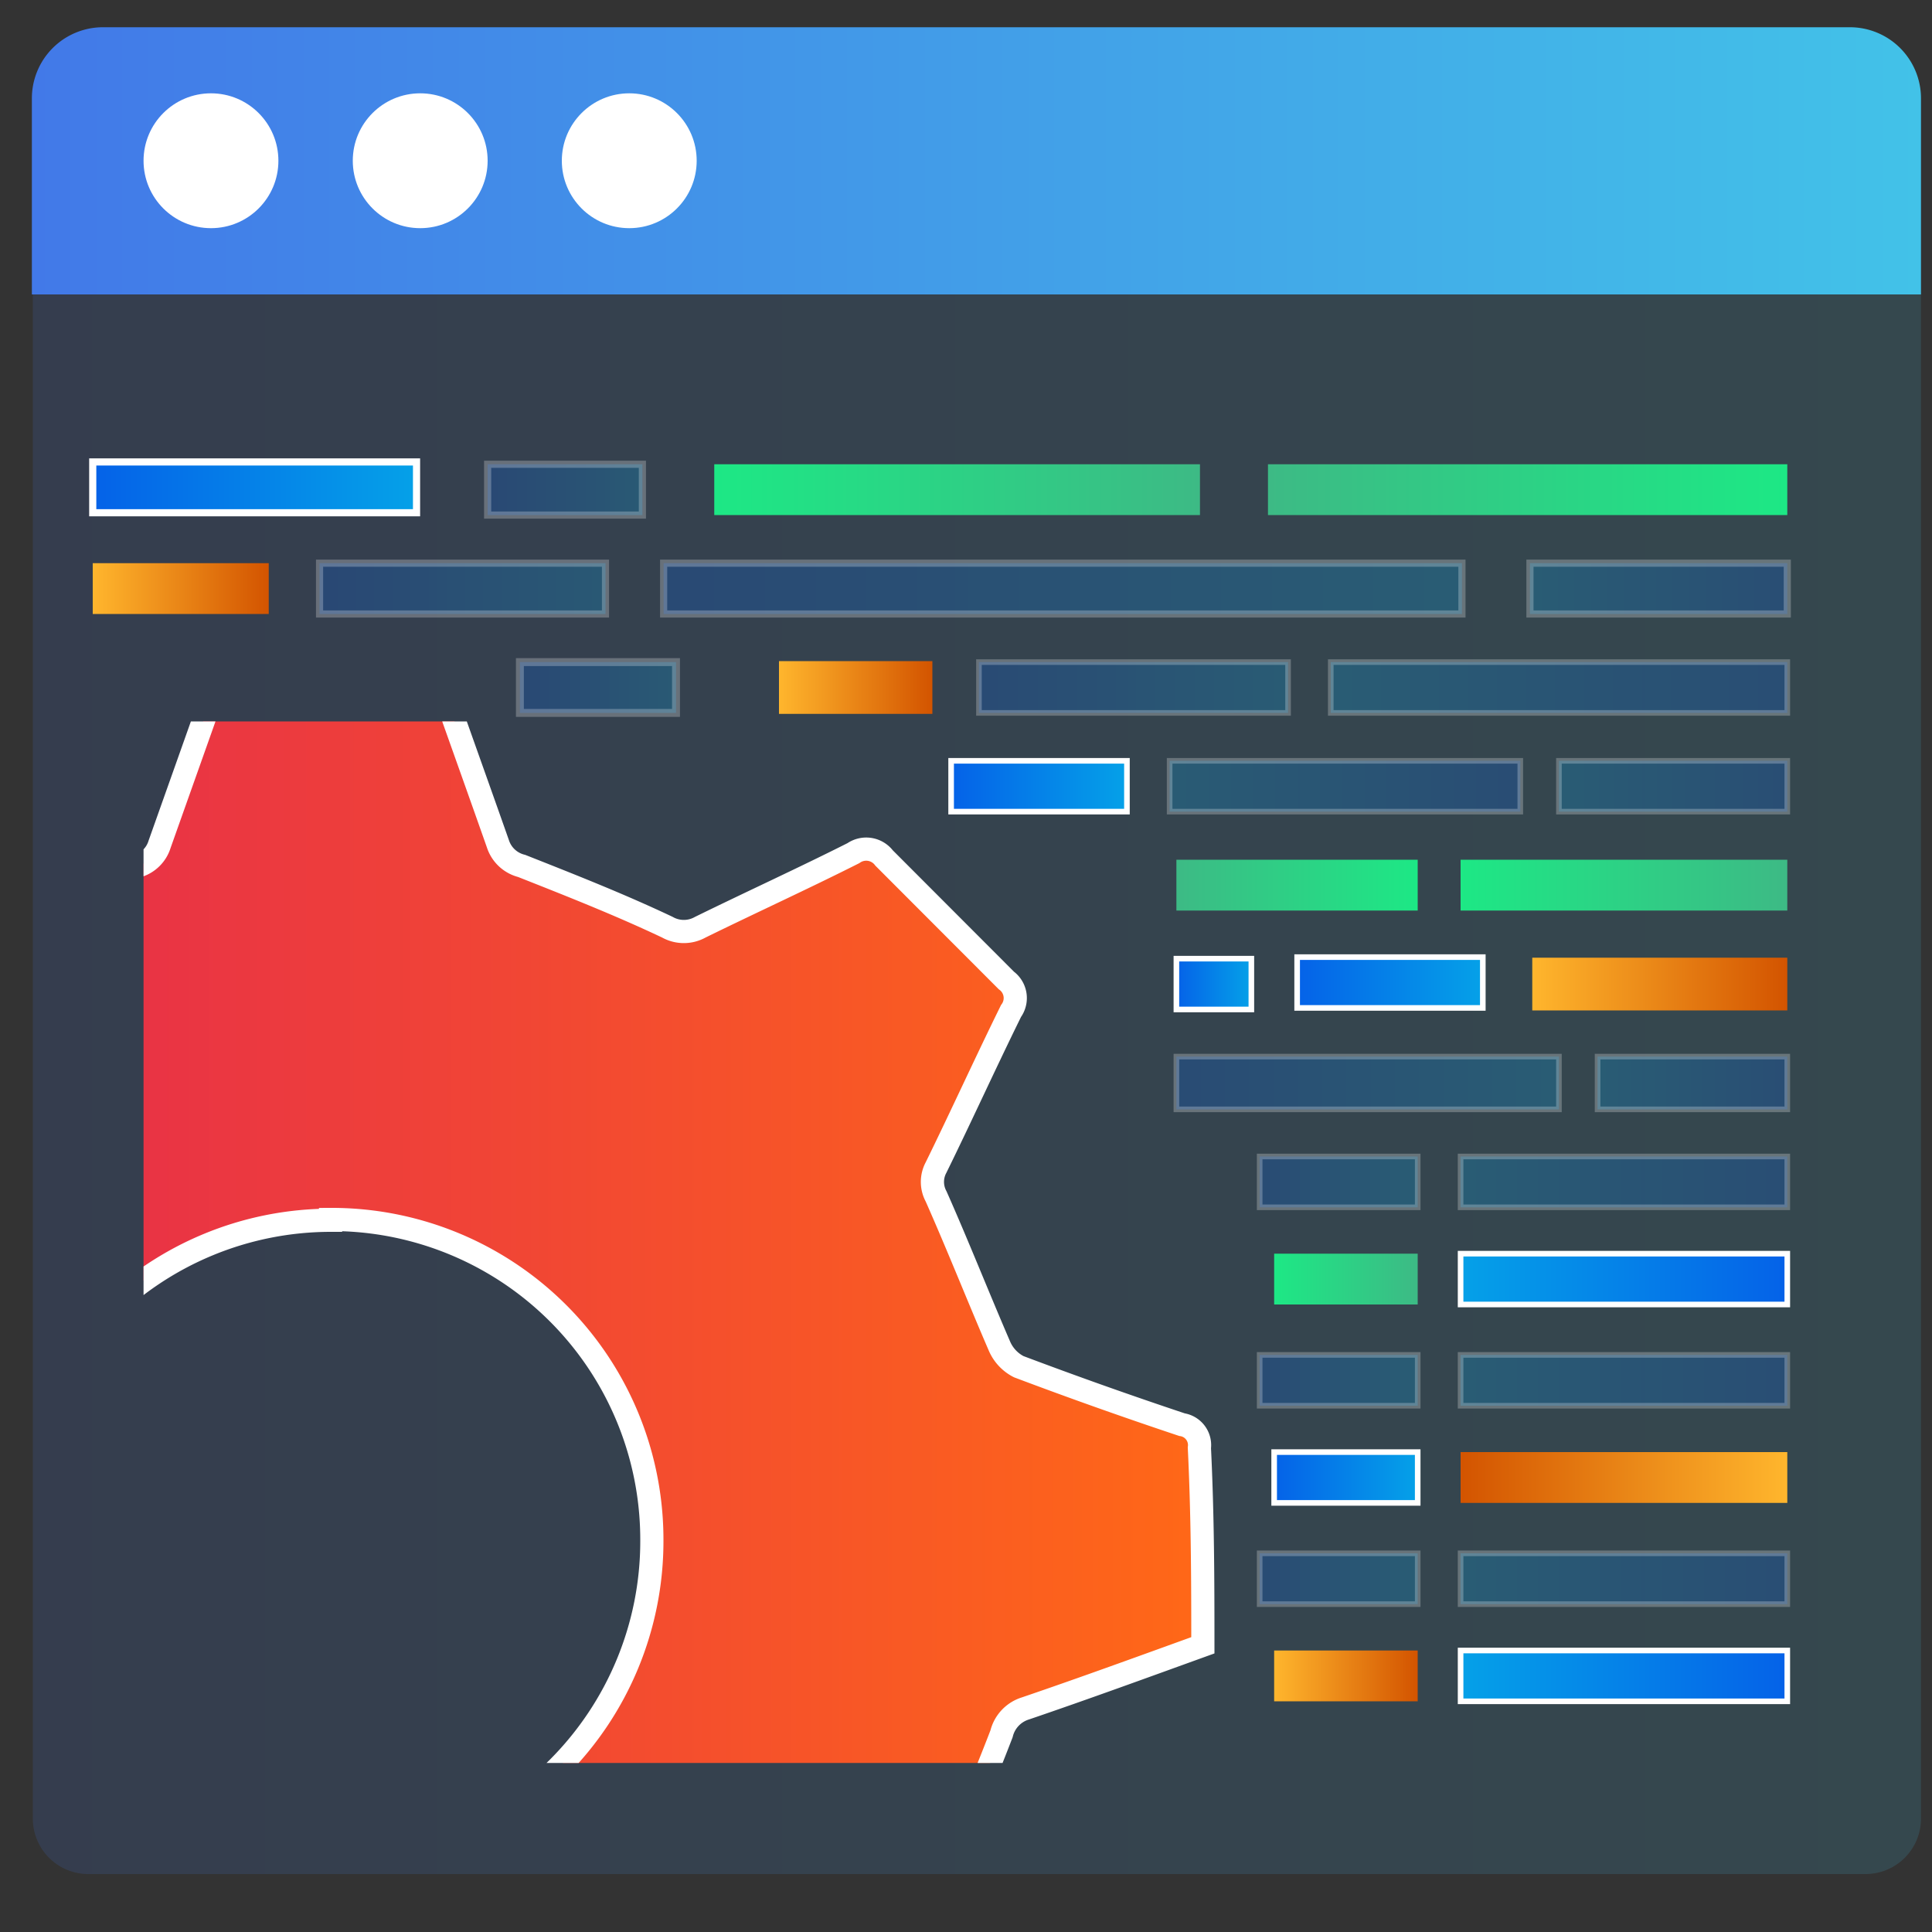
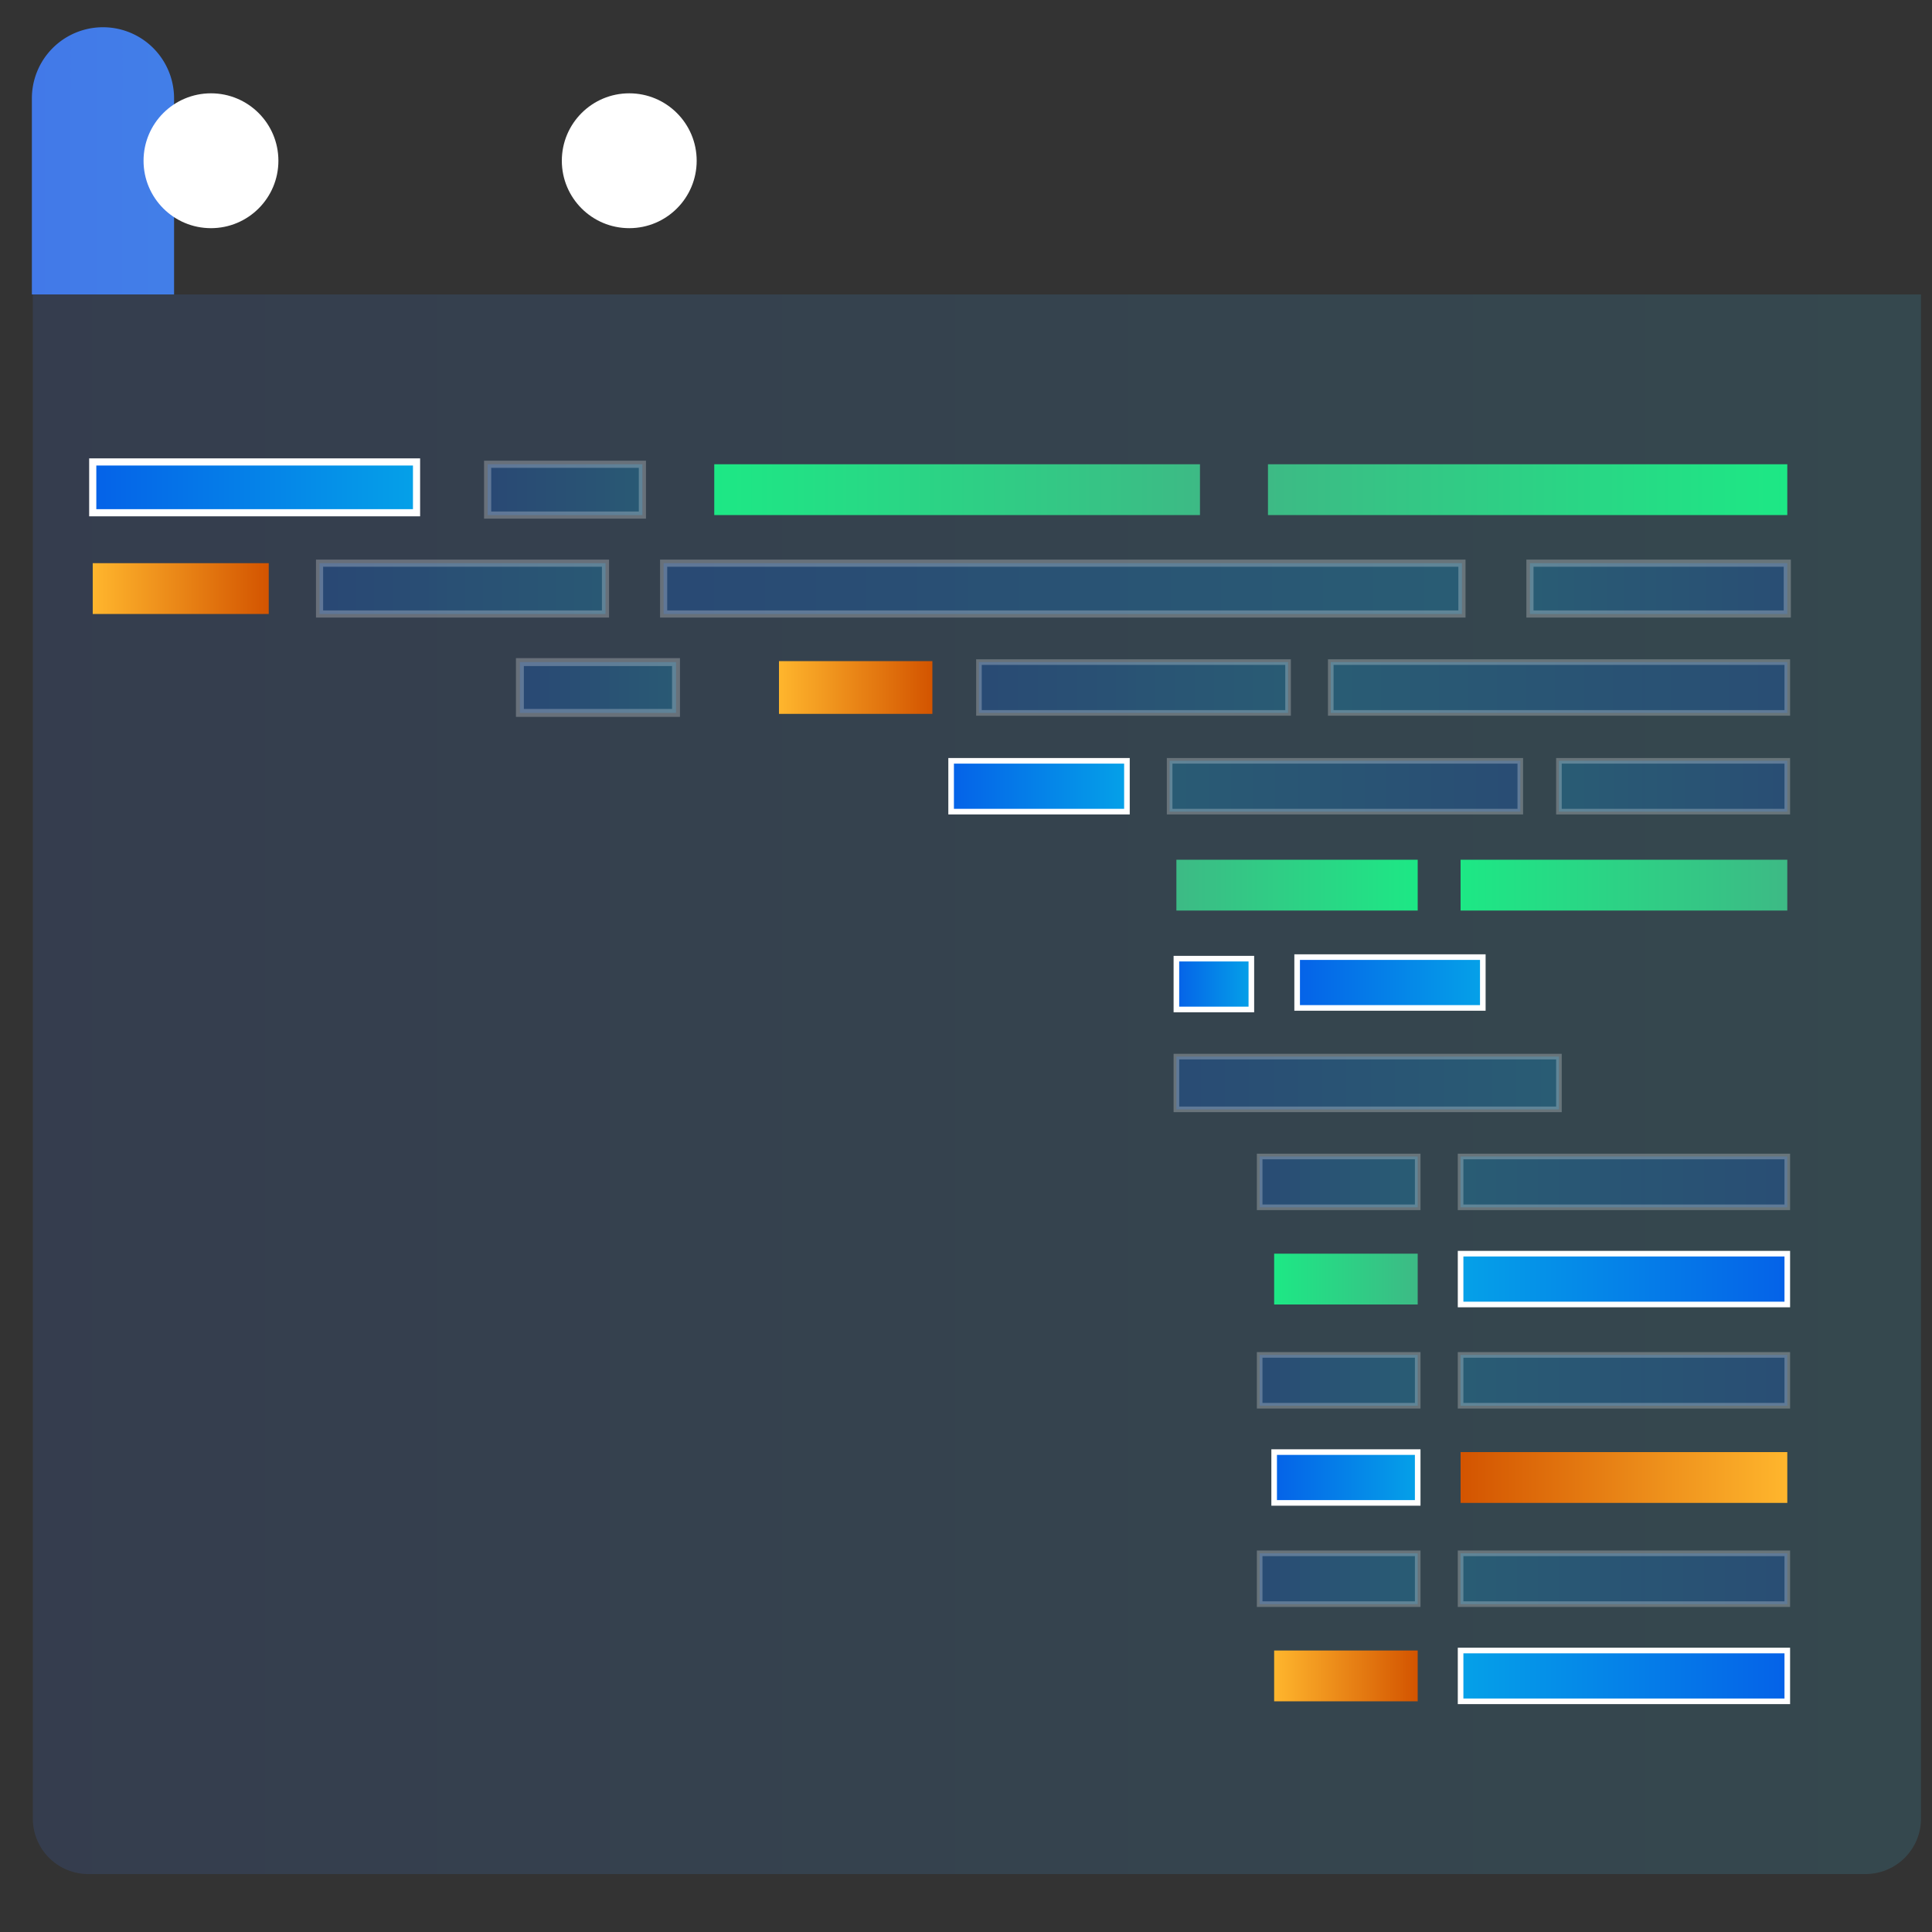
<svg xmlns="http://www.w3.org/2000/svg" xmlns:xlink="http://www.w3.org/1999/xlink" id="Layer_1" data-name="Layer 1" viewBox="0 0 100 100">
  <rect x="0" y="0" width="100" height="100" fill="#333333" stroke="none" />
  <defs>
    <style>.cls-1{fill:none;}.cls-2{opacity:0.15;fill:url(#linear-gradient);}.cls-3{fill:url(#linear-gradient-2);}.cls-4{fill:#fff;}.cls-5{fill:url(#linear-gradient-3);}.cls-11,.cls-13,.cls-14,.cls-15,.cls-18,.cls-19,.cls-22,.cls-23,.cls-24,.cls-26,.cls-27,.cls-28,.cls-29,.cls-30,.cls-31,.cls-33,.cls-35,.cls-36,.cls-37,.cls-38,.cls-40,.cls-6,.cls-7,.cls-8,.cls-9{stroke:#fff;stroke-miterlimit:10;}.cls-19,.cls-22,.cls-37,.cls-6,.cls-7{stroke-width:0.37px;}.cls-15,.cls-18,.cls-19,.cls-22,.cls-23,.cls-24,.cls-26,.cls-27,.cls-29,.cls-31,.cls-33,.cls-35,.cls-38,.cls-6,.cls-7,.cls-8,.cls-9{opacity:0.25;}.cls-6{fill:url(#linear-gradient-4);}.cls-7{fill:url(#linear-gradient-5);}.cls-11,.cls-13,.cls-14,.cls-15,.cls-18,.cls-23,.cls-24,.cls-26,.cls-27,.cls-28,.cls-29,.cls-30,.cls-31,.cls-33,.cls-35,.cls-36,.cls-8,.cls-9{stroke-width:0.29px;}.cls-8{fill:url(#linear-gradient-6);}.cls-9{fill:url(#linear-gradient-7);}.cls-10{fill:url(#linear-gradient-8);}.cls-11{fill:url(#linear-gradient-9);}.cls-12{fill:url(#linear-gradient-10);}.cls-13{fill:url(#linear-gradient-11);}.cls-14{fill:url(#linear-gradient-12);}.cls-15{fill:url(#linear-gradient-13);}.cls-16{fill:url(#linear-gradient-14);}.cls-17{fill:url(#linear-gradient-15);}.cls-18{fill:url(#linear-gradient-16);}.cls-19{fill:url(#linear-gradient-17);}.cls-20{fill:url(#linear-gradient-18);}.cls-21{fill:url(#linear-gradient-19);}.cls-22{fill:url(#linear-gradient-20);}.cls-23{fill:url(#linear-gradient-21);}.cls-24{fill:url(#linear-gradient-22);}.cls-25{fill:url(#linear-gradient-23);}.cls-26{fill:url(#linear-gradient-24);}.cls-27{fill:url(#linear-gradient-25);}.cls-28{fill:url(#linear-gradient-26);}.cls-29{fill:url(#linear-gradient-27);}.cls-30{fill:url(#linear-gradient-28);}.cls-31{fill:url(#linear-gradient-29);}.cls-32{fill:url(#linear-gradient-30);}.cls-33{fill:url(#linear-gradient-31);}.cls-34{fill:url(#linear-gradient-32);}.cls-35{fill:url(#linear-gradient-33);}.cls-36{fill:url(#linear-gradient-34);}.cls-37{fill:url(#linear-gradient-35);}.cls-38{stroke-width:0.41px;fill:url(#linear-gradient-36);}.cls-39{clip-path:url(#clip-path);}.cls-40{stroke-width:1.2px;fill:url(#linear-gradient-37);}</style>
    <linearGradient id="linear-gradient" x1="1.65" y1="56.1" x2="99.43" y2="56.1" gradientUnits="userSpaceOnUse">
      <stop offset="0" stop-color="#4279e8" />
      <stop offset="1" stop-color="#42c2e8" />
    </linearGradient>
    <linearGradient id="linear-gradient-2" x1="1.65" y1="8.32" x2="99.43" y2="8.32" xlink:href="#linear-gradient" />
    <linearGradient id="linear-gradient-3" x1="467.9" y1="25.34" x2="493.03" y2="25.34" gradientTransform="matrix(-1, 0, 0, 1, 530.01, 0)" gradientUnits="userSpaceOnUse">
      <stop offset="0" stop-color="#3dba85" />
      <stop offset="1" stop-color="#1de885" />
    </linearGradient>
    <linearGradient id="linear-gradient-4" x1="454.33" y1="30.46" x2="495.65" y2="30.46" gradientTransform="matrix(-1, 0, 0, 1, 530.01, 0)" gradientUnits="userSpaceOnUse">
      <stop offset="0" stop-color="#05a1e8" />
      <stop offset="1" stop-color="#0562e8" />
    </linearGradient>
    <linearGradient id="linear-gradient-5" x1="498.66" y1="30.46" x2="513.46" y2="30.46" xlink:href="#linear-gradient-4" />
    <linearGradient id="linear-gradient-6" x1="60.54" y1="40.7" x2="78.69" y2="40.7" gradientTransform="matrix(1, 0, 0, 1, 0, 0)" xlink:href="#linear-gradient-4" />
    <linearGradient id="linear-gradient-7" x1="463.34" y1="35.58" x2="479.34" y2="35.58" xlink:href="#linear-gradient-4" />
    <linearGradient id="linear-gradient-8" x1="516.09" y1="30.46" x2="525.2" y2="30.46" gradientTransform="matrix(-1, 0, 0, 1, 530.01, 0)" gradientUnits="userSpaceOnUse">
      <stop offset="0" stop-color="#d35400" />
      <stop offset="1" stop-color="#ffb62d" />
    </linearGradient>
    <linearGradient id="linear-gradient-9" x1="471.67" y1="40.7" x2="480.77" y2="40.7" xlink:href="#linear-gradient-4" />
    <linearGradient id="linear-gradient-10" x1="-2849.12" y1="-1827.4" x2="-2836.62" y2="-1827.4" gradientTransform="matrix(1, 0, 0, -1, 2910.01, -1781.58)" xlink:href="#linear-gradient-3" />
    <linearGradient id="linear-gradient-11" x1="453.26" y1="50.85" x2="462.87" y2="50.85" xlink:href="#linear-gradient-4" />
    <linearGradient id="linear-gradient-12" x1="465.24" y1="50.94" x2="469.12" y2="50.94" xlink:href="#linear-gradient-4" />
    <linearGradient id="linear-gradient-13" x1="449.32" y1="56.06" x2="469.12" y2="56.06" xlink:href="#linear-gradient-4" />
    <linearGradient id="linear-gradient-14" x1="481.74" y1="35.58" x2="489.69" y2="35.58" xlink:href="#linear-gradient-8" />
    <linearGradient id="linear-gradient-15" x1="437.5" y1="50.94" x2="450.7" y2="50.94" xlink:href="#linear-gradient-8" />
    <linearGradient id="linear-gradient-16" x1="456.63" y1="61.17" x2="464.81" y2="61.17" xlink:href="#linear-gradient-4" />
    <linearGradient id="linear-gradient-17" x1="496.76" y1="25.34" x2="504.77" y2="25.34" xlink:href="#linear-gradient-4" />
    <linearGradient id="linear-gradient-18" x1="456.63" y1="66.21" x2="464.05" y2="66.21" xlink:href="#linear-gradient-3" />
    <linearGradient id="linear-gradient-19" x1="-3033.19" y1="25.34" x2="-3006.31" y2="25.34" gradientTransform="translate(3098.82)" xlink:href="#linear-gradient-3" />
    <linearGradient id="linear-gradient-20" x1="-3019.63" y1="30.46" x2="-3006.31" y2="30.46" gradientTransform="translate(3098.82)" xlink:href="#linear-gradient-4" />
    <linearGradient id="linear-gradient-21" x1="80.69" y1="40.7" x2="92.51" y2="40.7" gradientTransform="matrix(1, 0, 0, 1, 0, 0)" xlink:href="#linear-gradient-4" />
    <linearGradient id="linear-gradient-22" x1="-3029.94" y1="35.58" x2="-3006.31" y2="35.58" gradientTransform="translate(3098.82)" xlink:href="#linear-gradient-4" />
    <linearGradient id="linear-gradient-23" x1="377.99" y1="-1827.4" x2="394.9" y2="-1827.4" gradientTransform="translate(470.49 -1781.58) rotate(180)" xlink:href="#linear-gradient-3" />
    <linearGradient id="linear-gradient-24" x1="-3016.13" y1="56.06" x2="-3006.31" y2="56.06" gradientTransform="translate(3098.82)" xlink:href="#linear-gradient-4" />
    <linearGradient id="linear-gradient-25" x1="-3023.22" y1="61.17" x2="-3006.31" y2="61.17" gradientTransform="translate(3098.82)" xlink:href="#linear-gradient-4" />
    <linearGradient id="linear-gradient-26" x1="-3023.22" y1="66.21" x2="-3006.31" y2="66.21" gradientTransform="translate(3098.82)" xlink:href="#linear-gradient-4" />
    <linearGradient id="linear-gradient-27" x1="456.63" y1="71.44" x2="464.81" y2="71.44" xlink:href="#linear-gradient-4" />
    <linearGradient id="linear-gradient-28" x1="456.63" y1="76.48" x2="464.05" y2="76.48" xlink:href="#linear-gradient-4" />
    <linearGradient id="linear-gradient-29" x1="-3023.22" y1="71.44" x2="-3006.31" y2="71.44" gradientTransform="translate(3098.82)" xlink:href="#linear-gradient-4" />
    <linearGradient id="linear-gradient-30" x1="-3023.22" y1="76.48" x2="-3006.31" y2="76.48" gradientTransform="translate(3098.82)" xlink:href="#linear-gradient-8" />
    <linearGradient id="linear-gradient-31" x1="456.63" y1="81.71" x2="464.81" y2="81.71" xlink:href="#linear-gradient-4" />
    <linearGradient id="linear-gradient-32" x1="456.63" y1="86.75" x2="464.05" y2="86.75" xlink:href="#linear-gradient-8" />
    <linearGradient id="linear-gradient-33" x1="-3023.22" y1="81.71" x2="-3006.31" y2="81.71" gradientTransform="translate(3098.82)" xlink:href="#linear-gradient-4" />
    <linearGradient id="linear-gradient-34" x1="-3023.22" y1="86.75" x2="-3006.31" y2="86.75" gradientTransform="translate(3098.82)" xlink:href="#linear-gradient-4" />
    <linearGradient id="linear-gradient-35" x1="508.44" y1="25.23" x2="525.2" y2="25.23" xlink:href="#linear-gradient-4" />
    <linearGradient id="linear-gradient-36" x1="495.01" y1="35.58" x2="503.09" y2="35.58" xlink:href="#linear-gradient-4" />
    <clipPath id="clip-path">
      <rect class="cls-1" x="7.43" y="37.34" width="61.45" height="53.91" />
    </clipPath>
    <linearGradient id="linear-gradient-37" x1="-144.43" y1="188.13" x2="-54.05" y2="188.13" gradientTransform="translate(116.32 -108.55)" gradientUnits="userSpaceOnUse">
      <stop offset="0" stop-color="#db1162" />
      <stop offset="1" stop-color="#ff6817" />
    </linearGradient>
  </defs>
  <path class="cls-2" d="M1.65,15.24H99.43a0,0,0,0,1,0,0V94.09A2.87,2.87,0,0,1,96.57,97h-92a2.87,2.87,0,0,1-2.87-2.87V15.24A0,0,0,0,1,1.65,15.24Z" />
-   <path class="cls-3" d="M5.33,1.41H95.75a3.68,3.68,0,0,1,3.68,3.68V15.24a0,0,0,0,1,0,0H1.65a0,0,0,0,1,0,0V5.09A3.68,3.68,0,0,1,5.33,1.41Z" />
+   <path class="cls-3" d="M5.33,1.41a3.68,3.68,0,0,1,3.68,3.68V15.24a0,0,0,0,1,0,0H1.65a0,0,0,0,1,0,0V5.09A3.68,3.68,0,0,1,5.33,1.41Z" />
  <circle class="cls-4" cx="10.92" cy="8.32" r="3.49" />
-   <circle class="cls-4" cx="21.75" cy="8.32" r="3.49" />
  <circle class="cls-4" cx="32.57" cy="8.32" r="3.49" />
  <rect class="cls-5" x="36.97" y="24.03" width="25.14" height="2.63" />
  <rect class="cls-6" x="34.35" y="29.15" width="41.32" height="2.63" />
  <rect class="cls-7" x="16.54" y="29.15" width="14.8" height="2.63" />
  <rect class="cls-8" x="60.54" y="39.38" width="18.15" height="2.63" />
  <rect class="cls-9" x="50.67" y="34.27" width="16" height="2.63" />
  <rect class="cls-10" x="4.8" y="29.15" width="9.11" height="2.63" />
  <rect class="cls-11" x="49.23" y="39.38" width="9.1" height="2.63" />
  <rect class="cls-12" x="60.89" y="44.5" width="12.49" height="2.63" />
  <rect class="cls-13" x="67.14" y="49.54" width="9.61" height="2.63" />
  <rect class="cls-14" x="60.89" y="49.62" width="3.88" height="2.63" />
  <rect class="cls-15" x="60.89" y="54.69" width="19.8" height="2.73" />
  <rect class="cls-16" x="40.32" y="34.22" width="7.94" height="2.73" />
-   <rect class="cls-17" x="79.31" y="49.57" width="13.2" height="2.73" />
  <rect class="cls-18" x="65.2" y="59.86" width="8.18" height="2.63" />
  <rect class="cls-19" x="25.24" y="24.03" width="8.01" height="2.63" />
  <rect class="cls-20" x="65.95" y="64.89" width="7.43" height="2.63" />
  <rect class="cls-21" x="65.63" y="24.03" width="26.88" height="2.63" />
  <rect class="cls-22" x="79.19" y="29.15" width="13.32" height="2.63" />
  <rect class="cls-23" x="80.69" y="39.38" width="11.82" height="2.63" />
  <rect class="cls-24" x="68.88" y="34.27" width="23.63" height="2.63" />
  <rect class="cls-25" x="75.6" y="44.5" width="16.91" height="2.63" />
-   <rect class="cls-26" x="82.69" y="54.69" width="9.82" height="2.73" />
  <rect class="cls-27" x="75.6" y="59.86" width="16.91" height="2.63" />
  <rect class="cls-28" x="75.6" y="64.89" width="16.91" height="2.63" />
  <rect class="cls-29" x="65.2" y="70.13" width="8.18" height="2.63" />
  <rect class="cls-30" x="65.95" y="75.16" width="7.43" height="2.63" />
  <rect class="cls-31" x="75.6" y="70.13" width="16.91" height="2.63" />
  <rect class="cls-32" x="75.6" y="75.16" width="16.91" height="2.63" />
  <rect class="cls-33" x="65.2" y="80.4" width="8.18" height="2.63" />
  <rect class="cls-34" x="65.95" y="85.43" width="7.43" height="2.63" />
  <rect class="cls-35" x="75.6" y="80.4" width="16.91" height="2.63" />
  <rect class="cls-36" x="75.6" y="85.43" width="16.91" height="2.63" />
  <rect class="cls-37" x="4.8" y="23.91" width="16.76" height="2.63" />
  <rect class="cls-38" x="26.91" y="34.27" width="8.08" height="2.63" />
  <g class="cls-39">
-     <path class="cls-40" d="M62.26,85.16c-3.07,1.11-6.11,2.22-9.19,3.27a1.83,1.83,0,0,0-1.23,1.31q-1.46,3.8-3.17,7.45a1.83,1.83,0,0,0,0,1.81c1.3,2.64,2.53,5.32,3.83,7.92a1.07,1.07,0,0,1-.22,1.49c-2.19,2.1-4.32,4.26-6.43,6.43a1.1,1.1,0,0,1-1.52.27l-.07,0c-2.72-1.31-5.45-2.63-8.2-3.88a1.9,1.9,0,0,0-1.37,0c-2.6,1-5.16,2.19-7.78,3.17a1.7,1.7,0,0,0-1.15,1.12c-1,2.82-2,5.63-3,8.45a1,1,0,0,1-1.14.85H12.43a1,1,0,0,1-1.15-.79c-1-2.83-2-5.64-3-8.46A1.77,1.77,0,0,0,7,114.35c-2.5-1-5-2-7.44-3.17a2,2,0,0,0-1.92,0c-2.6,1.3-5.26,2.5-7.92,3.8a1.16,1.16,0,0,1-1.59-.27c-2.06-2.14-4.13-4.23-6.33-6.33a1.28,1.28,0,0,1-.27-1.78q2-4,3.85-8.1a2.11,2.11,0,0,0,0-1.36c-1.05-2.6-2.13-5.2-3.25-7.76a2,2,0,0,0-1-1.06c-2.84-1.08-5.7-21.09-8.54-22.14-.32-.12-.74-.54-.74-.82V55c3-1.08,6,16.87,9,15.87a2.12,2.12,0,0,0,1.47-1.49c.9-2.47,1.92-4.88,3-7.25a2.09,2.09,0,0,0,0-2c-1.3-2.61-2.52-5.26-3.81-7.92a1.08,1.08,0,0,1,.26-1.49q3.25-3.16,6.43-6.43a1.08,1.08,0,0,1,1.49-.23Q-6.16,46.1-2,48A2,2,0,0,0-.67,48c2.6-1,5.16-2.19,7.78-3.17A1.69,1.69,0,0,0,8.26,43.7c1-2.82,2-5.63,3-8.46a1,1,0,0,1,1.14-.84h9.21a1,1,0,0,1,1.16.81c1,2.83,2,5.62,3,8.46A1.73,1.73,0,0,0,27,44.82c2.53,1,5.07,2,7.54,3.17a1.74,1.74,0,0,0,1.71,0c2.65-1.3,5.32-2.52,7.92-3.83a1.16,1.16,0,0,1,1.59.25l6.33,6.34a1.13,1.13,0,0,1,.24,1.58c-1.33,2.7-2.56,5.41-3.88,8.1a1.57,1.57,0,0,0,0,1.49c1.14,2.57,2.17,5.18,3.28,7.75a2.15,2.15,0,0,0,1,1.07q4.19,1.58,8.45,3a1.07,1.07,0,0,1,.9,1.2C62.25,78.41,62.26,81.79,62.26,85.16Zm-45.15-22a16.61,16.61,0,1,0,16.63,16.6v-.08A16.57,16.57,0,0,0,17.11,63.12Z" />
-   </g>
+     </g>
</svg>